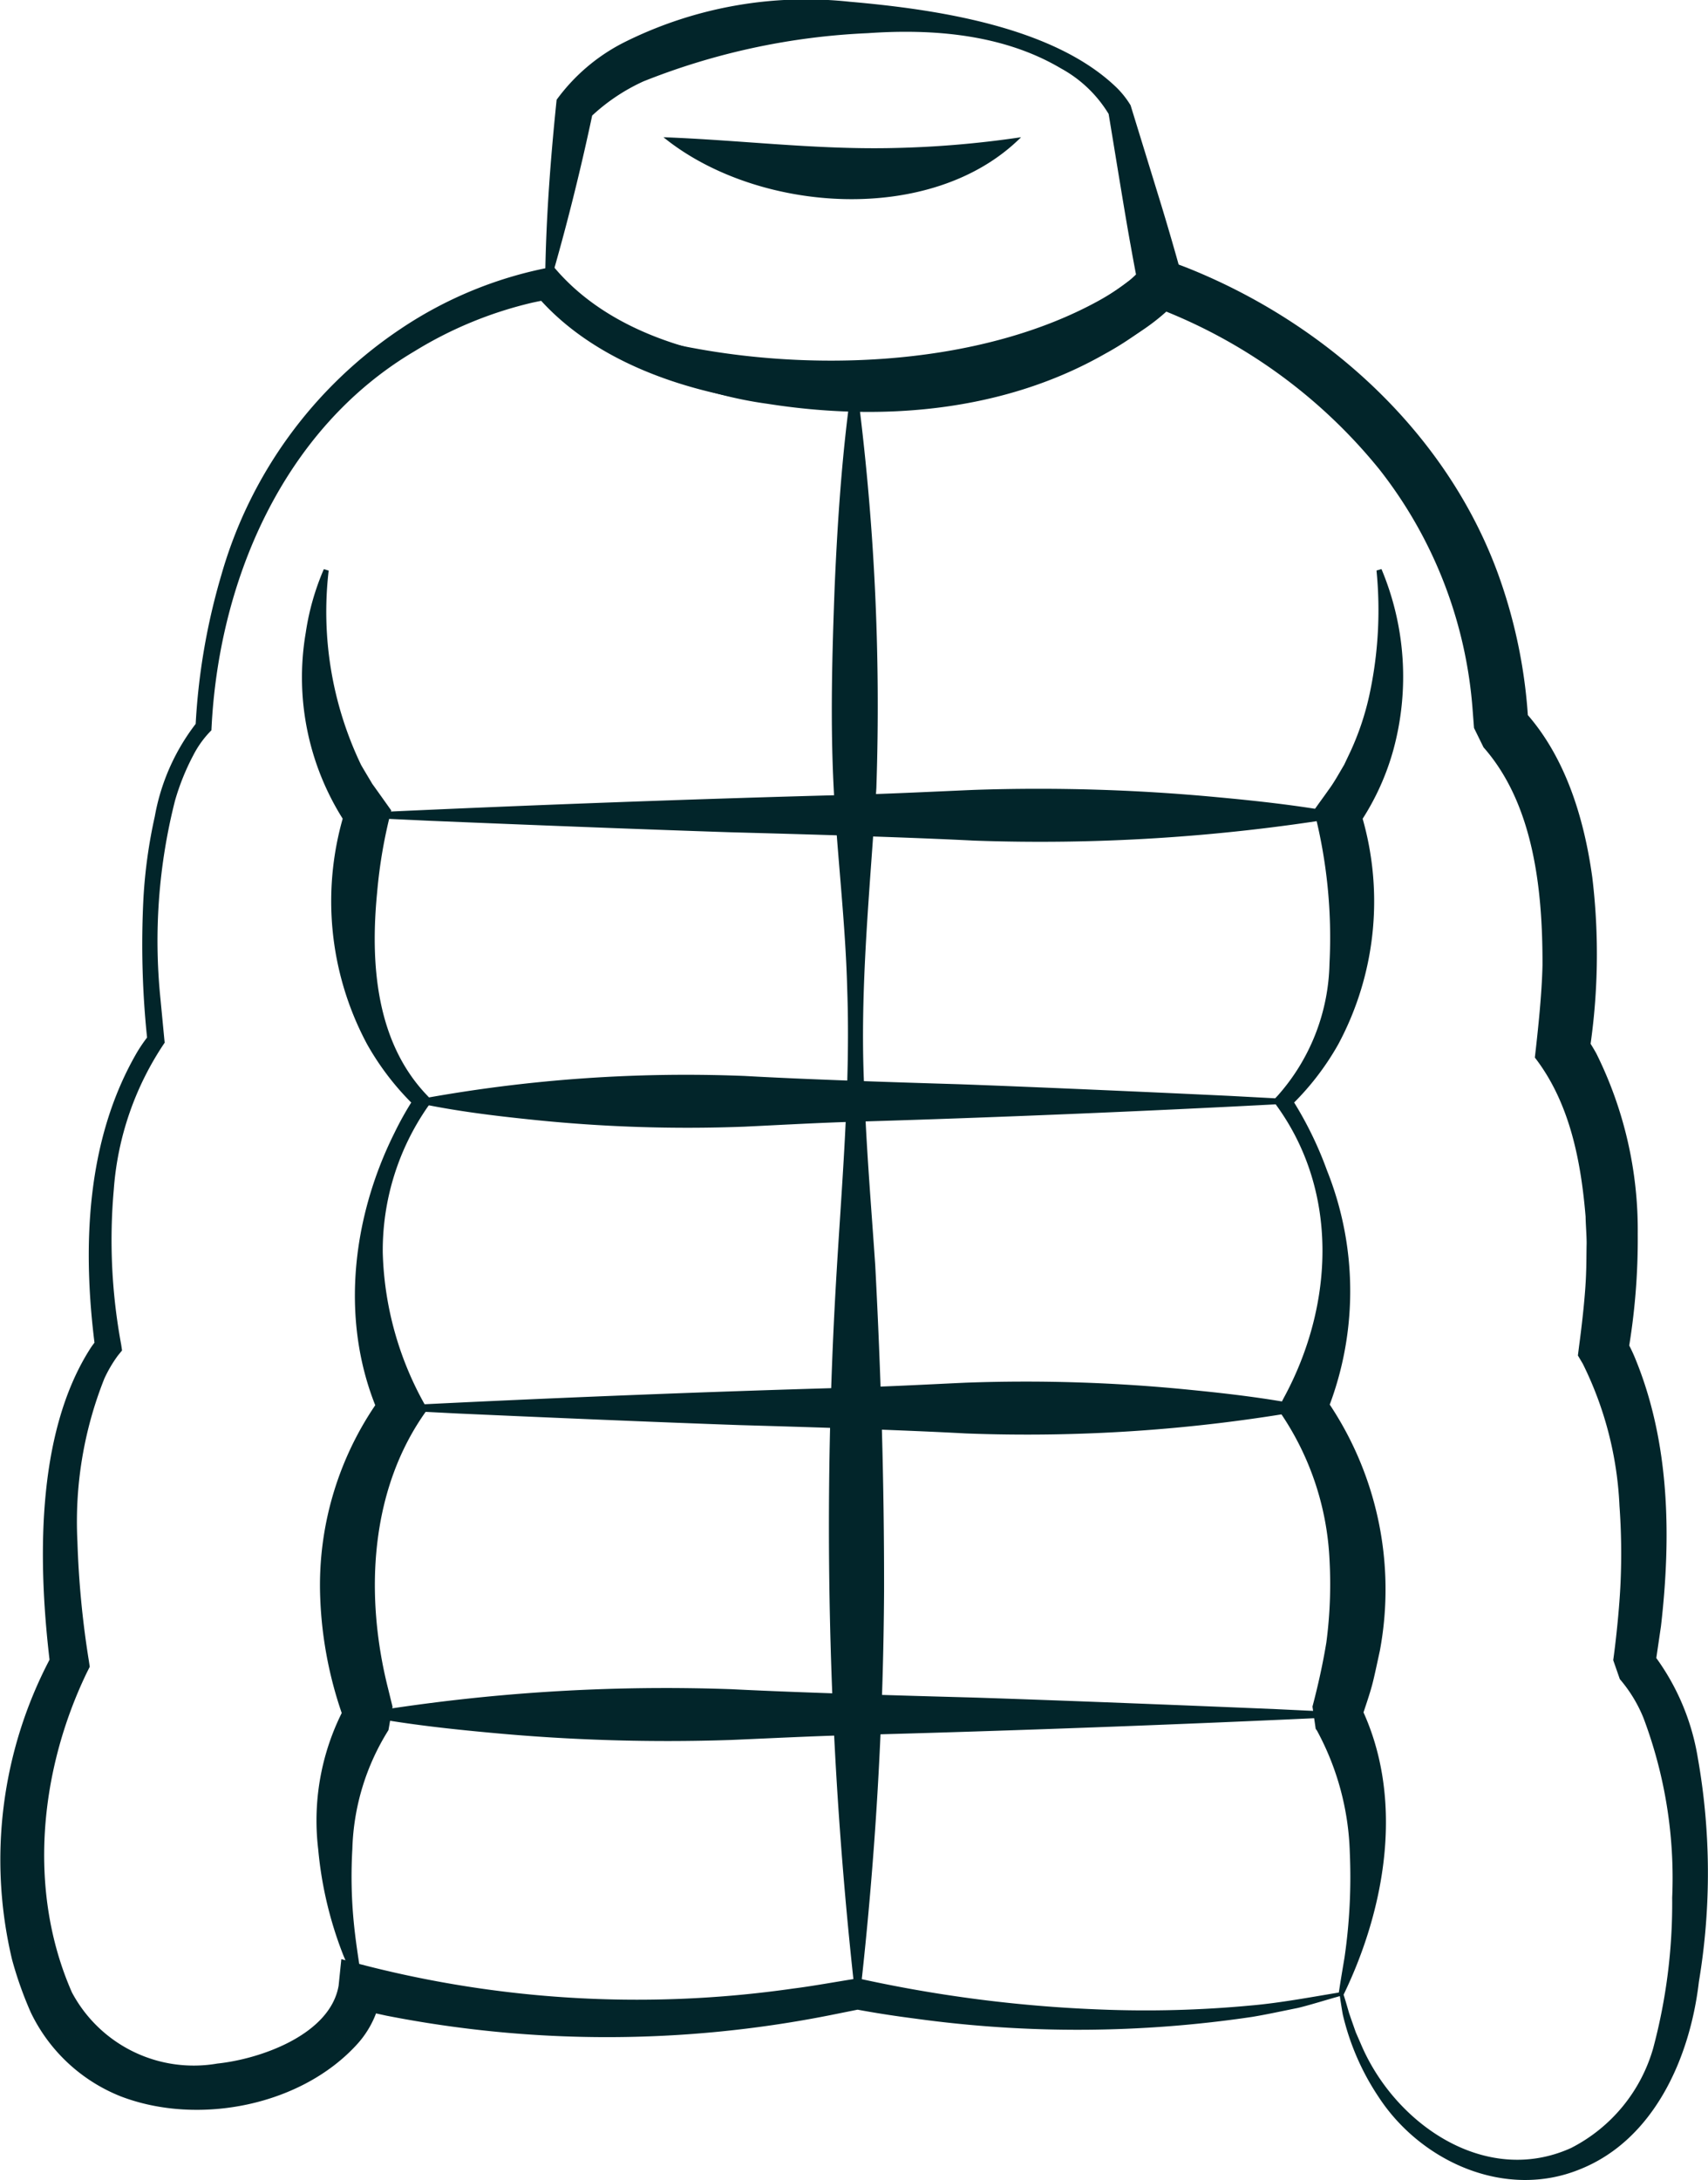
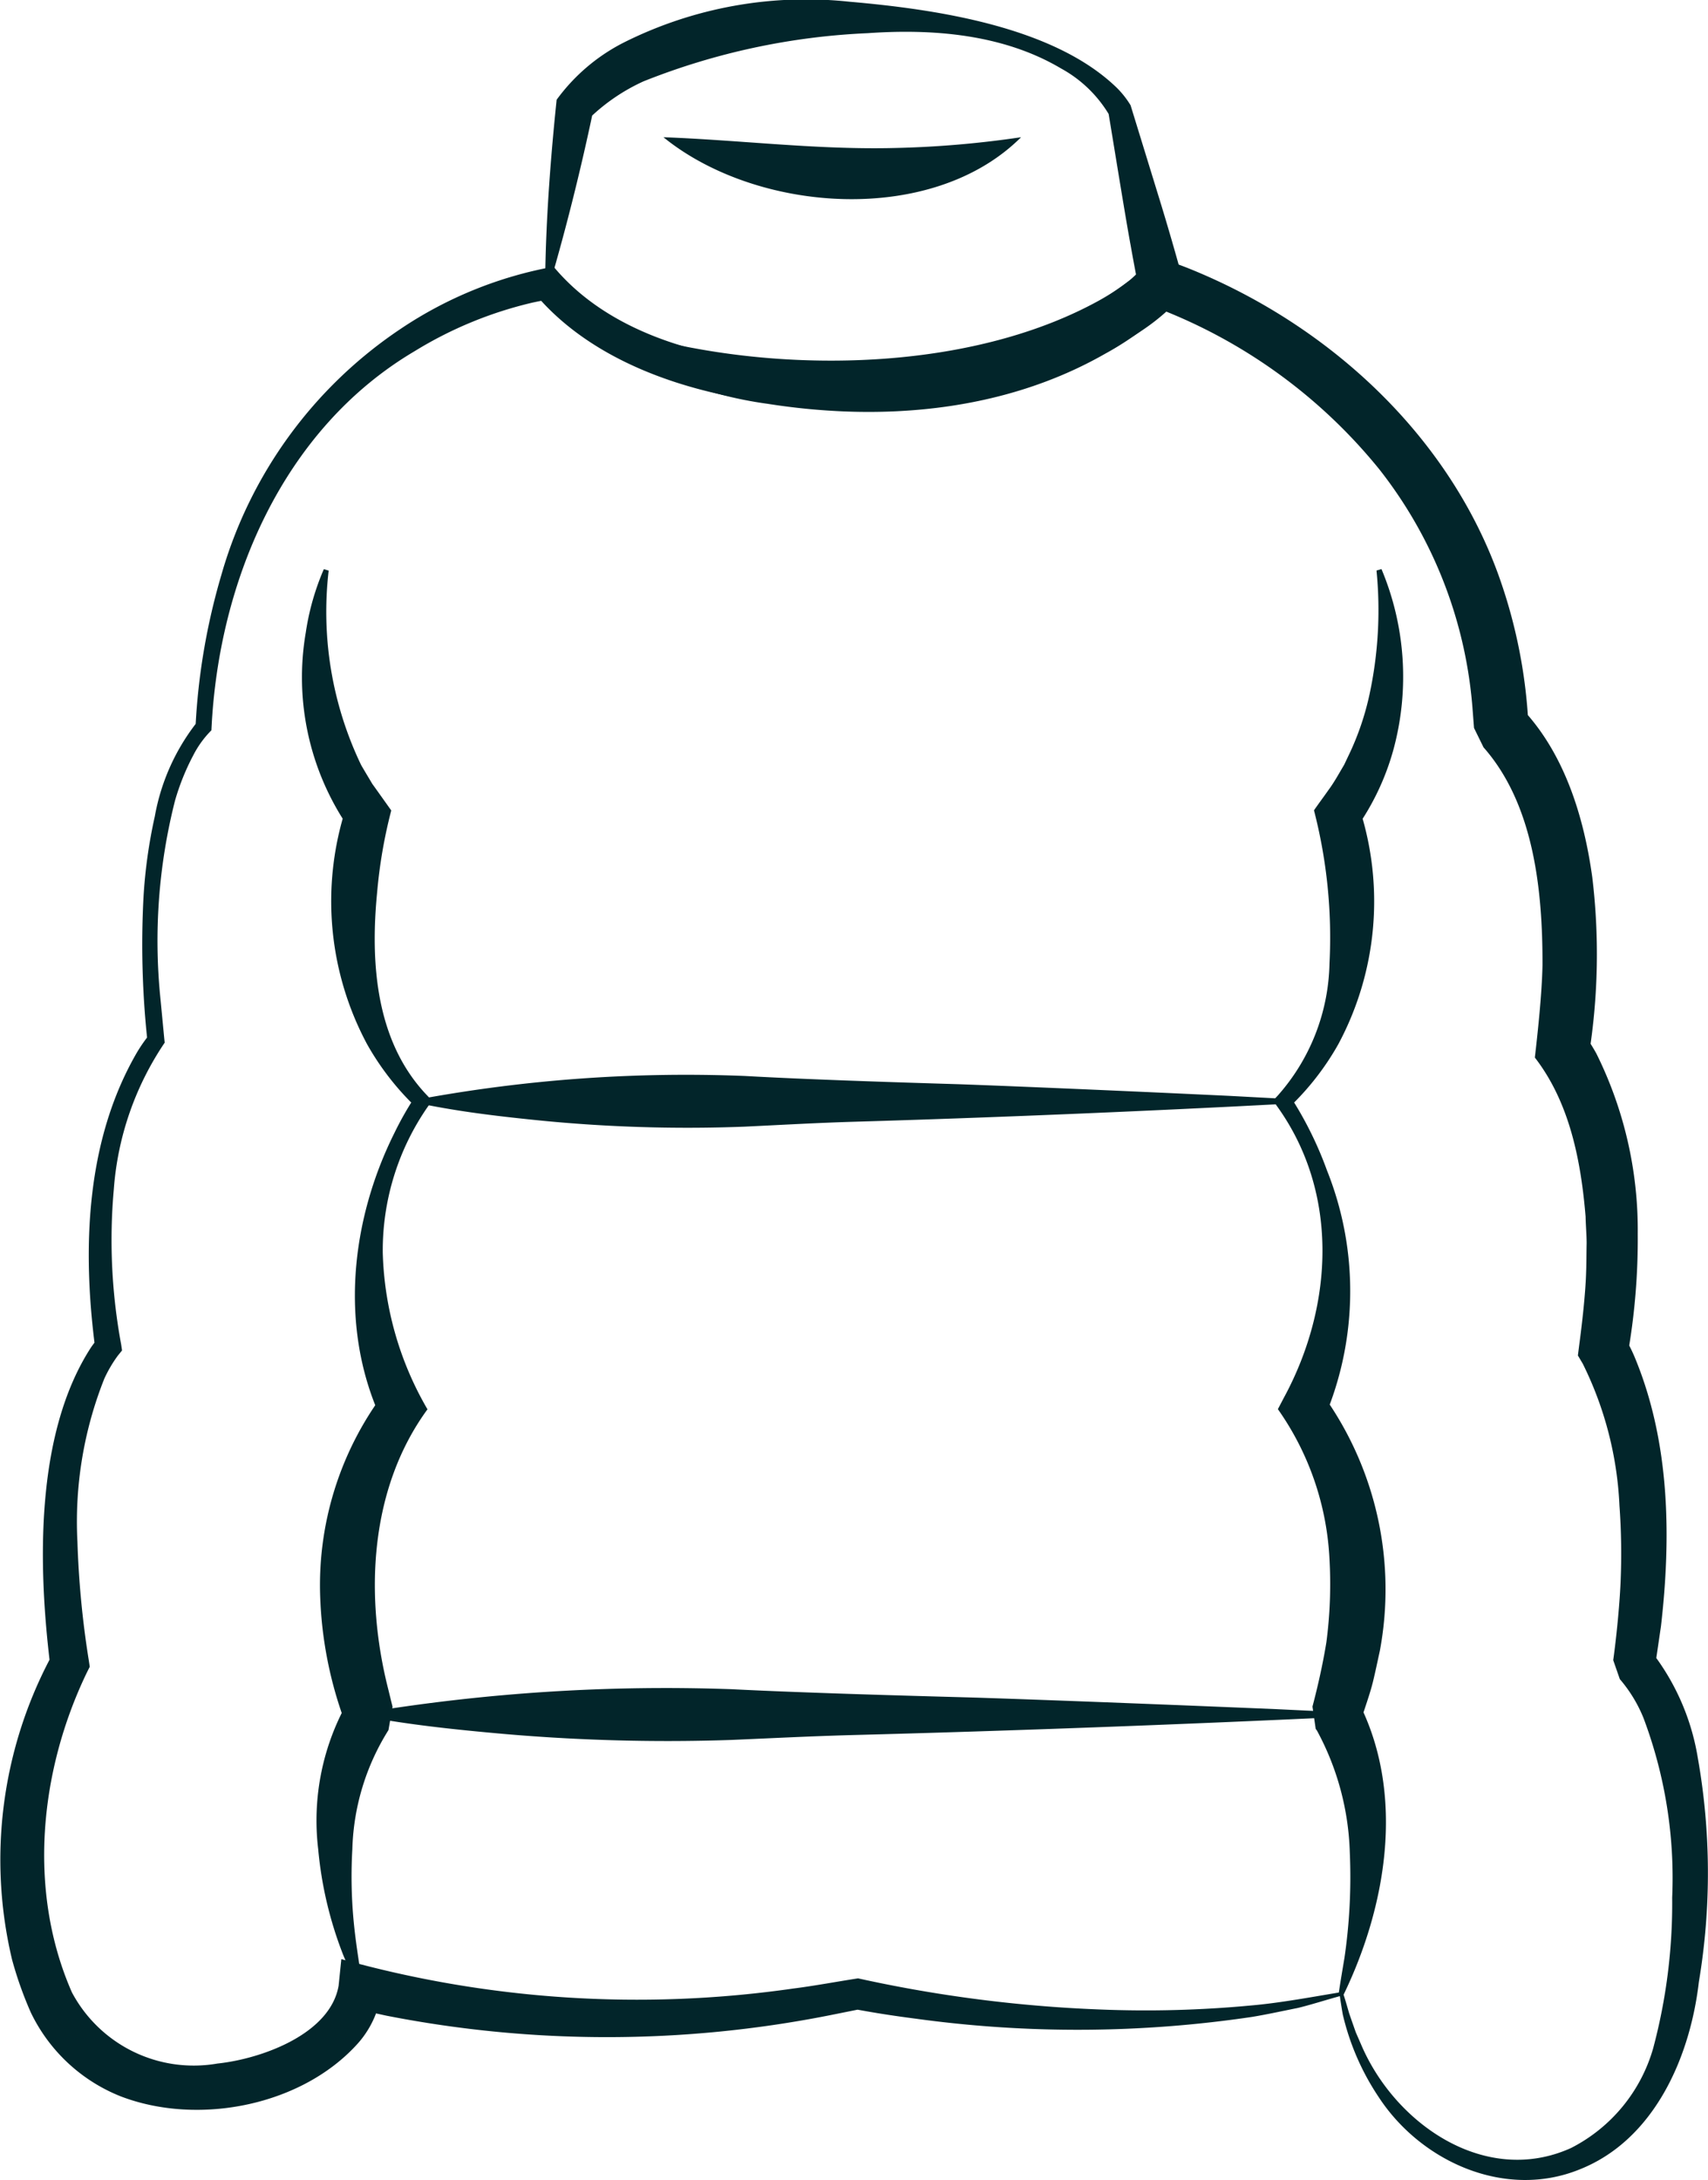
<svg xmlns="http://www.w3.org/2000/svg" width="86.056" height="109.814" viewBox="0 0 86.056 109.814">
  <g transform="translate(0 0)">
    <path d="M-11304.709,4963.36c-.529.141-1.625.485-2.141.6-.74.148-1.533.322-2.273.445a59.845,59.845,0,0,1-16.971.089c-1.029-.132-2.041-.287-3.084-.483l.324,0-1.57.315a57.672,57.672,0,0,1-22.342.015c-.549-.121-1.057-.226-1.613-.385l1.4-.969a4.892,4.892,0,0,1-1.172,2.714c-2.814,3.18-8.061,4.207-11.973,2.712a8.511,8.511,0,0,1-4.541-4.228,18.892,18.892,0,0,1-.945-2.662,21.724,21.724,0,0,1,1.887-15.107l.156-.291-.115.624c-.617-5-.789-11.685,2.049-16.064a4.714,4.714,0,0,1,.385-.491l-.17.559c-.66-5.012-.494-10.478,2.113-14.948a7.935,7.935,0,0,1,.615-.881l-.1.326a45.371,45.371,0,0,1-.2-7.209,25.509,25.509,0,0,1,.572-4.107,10.721,10.721,0,0,1,2.186-4.819l-.133.276a32.749,32.749,0,0,1,1.3-7.616,22.246,22.246,0,0,1,9.039-12.4,20.369,20.369,0,0,1,7.7-3.128c4.939,5.927,16.154,5.705,23,3.7a17.137,17.137,0,0,0,6.061-3.044,12.977,12.977,0,0,0,1.162-1.186c.527.153,1.191.388,1.689.582,6.951,2.771,13.02,8.231,15.646,15.345a26.067,26.067,0,0,1,1.559,7.7l-.477-.975.1.089.068.067c2.141,2.273,3.109,5.465,3.525,8.474a32.378,32.378,0,0,1-.16,8.9l-.289-1.042.068.088a10.278,10.278,0,0,1,.584.93,19.968,19.968,0,0,1,2.088,9.086,33.522,33.522,0,0,1-.5,6.052l-.187-.886a8.116,8.116,0,0,1,.545,1.077c1.764,4.26,1.832,9.006,1.313,13.518l-.3,2.044-.334-.955a11.814,11.814,0,0,1,2.488,5.541,33.248,33.248,0,0,1,.055,11.289c-.437,3.779-2.234,7.942-5.992,9.441-3.756,1.535-8-.373-10.133-3.626a12.644,12.644,0,0,1-1.814-4.162c-.035-.176-.125-.75-.15-.94Zm.137-.218c.121.349.221.712.326,1.071l.111.323.225.641.271.623c1.709,4.008,6.262,7.155,10.57,5.213a8.156,8.156,0,0,0,4.143-5.021,28.262,28.262,0,0,0,.959-7.591,22.857,22.857,0,0,0-1.445-9.05,7.082,7.082,0,0,0-1.193-1.959l-.332-.954c.162-1.167.318-2.75.369-3.9a33.511,33.511,0,0,0-.055-3.886,17.866,17.866,0,0,0-1.848-7.146l-.246-.416.059-.469c.146-1.088.326-2.647.355-3.731.016-.325.016-1.078.025-1.4s-.049-1.074-.051-1.389c-.234-2.815-.8-5.745-2.557-8.018.162-1.4.357-3.254.385-4.66.01-3.73-.424-8.08-2.971-10.965,0,0-.479-.975-.479-.976l-.068-.883a22.25,22.25,0,0,0-4.7-12.141,26.667,26.667,0,0,0-11.385-8.2l1.295-.385-.074.087-.061.062a10.759,10.759,0,0,1-1.7,1.414c-7.6,5.163-23.641,5.7-30.23-1.386a5.853,5.853,0,0,1-.4-.479l.752.322c-.254.037-.572.1-.859.162a20.021,20.021,0,0,0-5.939,2.444c-6.643,3.921-9.906,11.6-10.246,19.1a5.028,5.028,0,0,0-.916,1.263,11.915,11.915,0,0,0-.92,2.287,28.7,28.7,0,0,0-.73,9.992l.193,2.017.018.176a15.172,15.172,0,0,0-2.564,7.4,28.786,28.786,0,0,0,.373,7.81l.043.293-.215.265a6.622,6.622,0,0,0-.678,1.156,19.485,19.485,0,0,0-1.355,8.211,46.913,46.913,0,0,0,.576,6l.045.3-.16.321c-2.377,4.949-2.979,10.987-.738,16.082a6.952,6.952,0,0,0,7.328,3.584c2.215-.233,5.688-1.477,6.109-3.923l.137-1.338a55.308,55.308,0,0,0,22.773,1.482c.961-.118,2.293-.364,3.262-.512a68.6,68.6,0,0,0,12.172,1.567,56.814,56.814,0,0,0,7.611-.2c1.494-.128,3.139-.441,4.627-.684Z" transform="translate(11372.218 -4862.814)" fill="#02252a" />
    <path d="M-11265.771,4840.012c.028-3.1.259-6.184.58-9.293a9.524,9.524,0,0,1,3.369-2.875,20.5,20.5,0,0,1,11.378-2.064c4.309.375,10.285,1.233,13.482,4.341a4.561,4.561,0,0,1,.689.876l.031.1,1.325,4.307c.5,1.613.971,3.242,1.411,4.872l-.41.465a15.118,15.118,0,0,1-3.638,2.771c-5.139,2.936-11.274,3.424-17.007,2.522a20.155,20.155,0,0,1-9.008-3.58,10.959,10.959,0,0,1-1.567-1.5,5.249,5.249,0,0,1-.637-.942Zm.253-.055.024,0,.044.041a7.75,7.75,0,0,0,.679.576,16.471,16.471,0,0,0,6.489,2.656c6.47,1.205,14.572.821,20.405-2.39a12.436,12.436,0,0,0,2.279-1.616l-.261,1.016q-.218-1.1-.415-2.211c-.274-1.478-.858-5.13-1.116-6.664l.042.12a6.379,6.379,0,0,0-2.431-2.344c-2.9-1.718-6.433-2.009-9.738-1.776a34.521,34.521,0,0,0-11.3,2.428,9.711,9.711,0,0,0-2.675,1.808l.158-.4c-.6,2.866-1.354,5.911-2.187,8.751Z" transform="translate(11293.236 -4825.694)" fill="#02252a" />
    <path d="M-11242.669,4852.482c3.853.146,7.468.606,11.264.55a50.876,50.876,0,0,0,6.755-.55c-4.491,4.481-13.308,3.828-18.019,0Z" transform="translate(11276.096 -4845.57)" fill="#02252a" />
-     <path d="M-11208.867,4901.032a122.96,122.96,0,0,1,.989,20.248c-.308,5.061-.86,10.111-.609,15.188.094,2.872.357,5.98.552,8.858.288,5.477.455,10.969.445,16.452a190.47,190.47,0,0,1-1.206,20.252h-.257a211.875,211.875,0,0,1-.982-35.435c.28-5.034.767-10.146.588-15.188-.087-3.375-.509-6.748-.682-10.123s-.077-6.75.049-10.125c.147-3.375.372-6.751.854-10.126Z" transform="translate(11252.033 -4881.593)" fill="#02252a" />
    <path d="M-11311.89,4936.878a17.837,17.837,0,0,0,1.634,9.79c.157.276.416.7.564.953.275.38.682.956.955,1.338a24.833,24.833,0,0,0-.709,4.1c-.351,3.561-.085,7.55,2.527,10.265l.247.265-.209.271a12.692,12.692,0,0,0-2.284,7.381,16.542,16.542,0,0,0,2.253,7.883c-2.928,4.005-3.167,9.378-1.987,14.058l.227.925-.206,1.176a11.868,11.868,0,0,0-1.819,5.988,23.929,23.929,0,0,0,.047,3.429c.1,1.167.294,2.322.476,3.489l-.245.082c-.253-.541-.5-1.091-.732-1.646a19.337,19.337,0,0,1-1.266-5.335,12.17,12.17,0,0,1,1.561-7.568l-.206,1.176a20.137,20.137,0,0,1-1.254-6.285,16.144,16.144,0,0,1,3.192-10.285l-.148,1.226c-2.09-4.576-1.507-9.947.7-14.362a16.251,16.251,0,0,1,1.038-1.826l.039.536a13.646,13.646,0,0,1-2.456-3.162,15.242,15.242,0,0,1-1.079-11.875l.176,1.009a13.37,13.37,0,0,1-2.191-9.869,12.739,12.739,0,0,1,.911-3.2l.248.074Z" transform="translate(11328.45 -4908.136)" fill="#02252a" />
    <path d="M-11118.187,4936.8a14,14,0,0,1,.595,9.122,12.721,12.721,0,0,1-1.875,3.947l.175-1.008a15.225,15.225,0,0,1-1.072,11.877,13.542,13.542,0,0,1-2.458,3.161l.038-.54a18.391,18.391,0,0,1,1.853,3.736,16.36,16.36,0,0,1-.124,12.449l-.148-1.219c.088.1.141.174.2.253a16.819,16.819,0,0,1,2.734,12.712c-.109.494-.229,1.078-.35,1.569-.158.64-.442,1.406-.635,2.033l-.161-1.121c.084.13.112.191.165.283,2.241,4.588,1.3,10.119-.844,14.553l-.244-.082c.087-.6.192-1.2.289-1.786a28.122,28.122,0,0,0,.267-5.282,13.707,13.707,0,0,0-1.648-6.137.967.967,0,0,0-.071-.1l-.162-1.122c.281-1.071.522-2.147.7-3.237a22.467,22.467,0,0,0,.157-4.186,14.314,14.314,0,0,0-2.6-7.559l.293-.559c2.563-4.714,2.823-10.57-.541-14.978l.248-.265a10.326,10.326,0,0,0,2.6-6.653,25.572,25.572,0,0,0-.781-7.708c.194-.285.547-.759.74-1.038.281-.375.541-.857.778-1.252l.318-.67a13.826,13.826,0,0,0,.957-2.858,20.227,20.227,0,0,0,.357-6.261l.247-.074Z" transform="translate(11187.791 -4908.136)" fill="#02252a" />
-     <path d="M-11300.531,4980.846c7.734-.365,16.7-.7,24.462-.9,2.037-.055,4.076-.158,6.115-.246a95.856,95.856,0,0,1,12.229.366c2.039.188,4.077.411,6.115.782v.259a93.8,93.8,0,0,1-18.345,1.148c-3.533-.179-8.645-.323-12.231-.419-4.406-.143-10.9-.4-15.289-.584l-3.057-.144v-.259Z" transform="translate(11319.028 -4939.913)" fill="#02252a" />
    <path d="M-11246.459,5037c-6.865.366-14.827.7-21.716.9-1.809.055-3.618.158-5.427.245a75.538,75.538,0,0,1-10.859-.365c-1.809-.188-3.618-.411-5.428-.783v-.257a74.08,74.08,0,0,1,16.287-1.148c3.135.178,7.67.322,10.856.418,3.911.143,9.677.4,13.572.585l2.714.145V5037Z" transform="translate(11311.131 -4981.395)" fill="#02252a" />
-     <path d="M-11293.88,5096.569c7.192-.365,15.531-.7,22.746-.9,1.895-.055,3.789-.158,5.684-.245a82.912,82.912,0,0,1,11.373.365c1.9.188,3.792.411,5.688.783v.258a81.211,81.211,0,0,1-17.061,1.149c-3.283-.179-8.035-.323-11.371-.419-4.1-.143-10.135-.4-14.216-.585l-2.843-.145v-.258Z" transform="translate(11314.093 -5025.777)" fill="#02252a" />
    <path d="M-11251.447,5156.716c-7.709.365-16.645.7-24.377.9-2.031.055-4.061.159-6.094.246a95.294,95.294,0,0,1-12.187-.366c-2.031-.188-4.062-.411-6.094-.782v-.259a93.233,93.233,0,0,1,18.281-1.148c3.521.179,8.613.323,12.189.42,4.389.142,10.859.4,15.234.584l3.047.144v.259Z" transform="translate(11318.781 -5070.221)" fill="#02252a" />
  </g>
</svg>